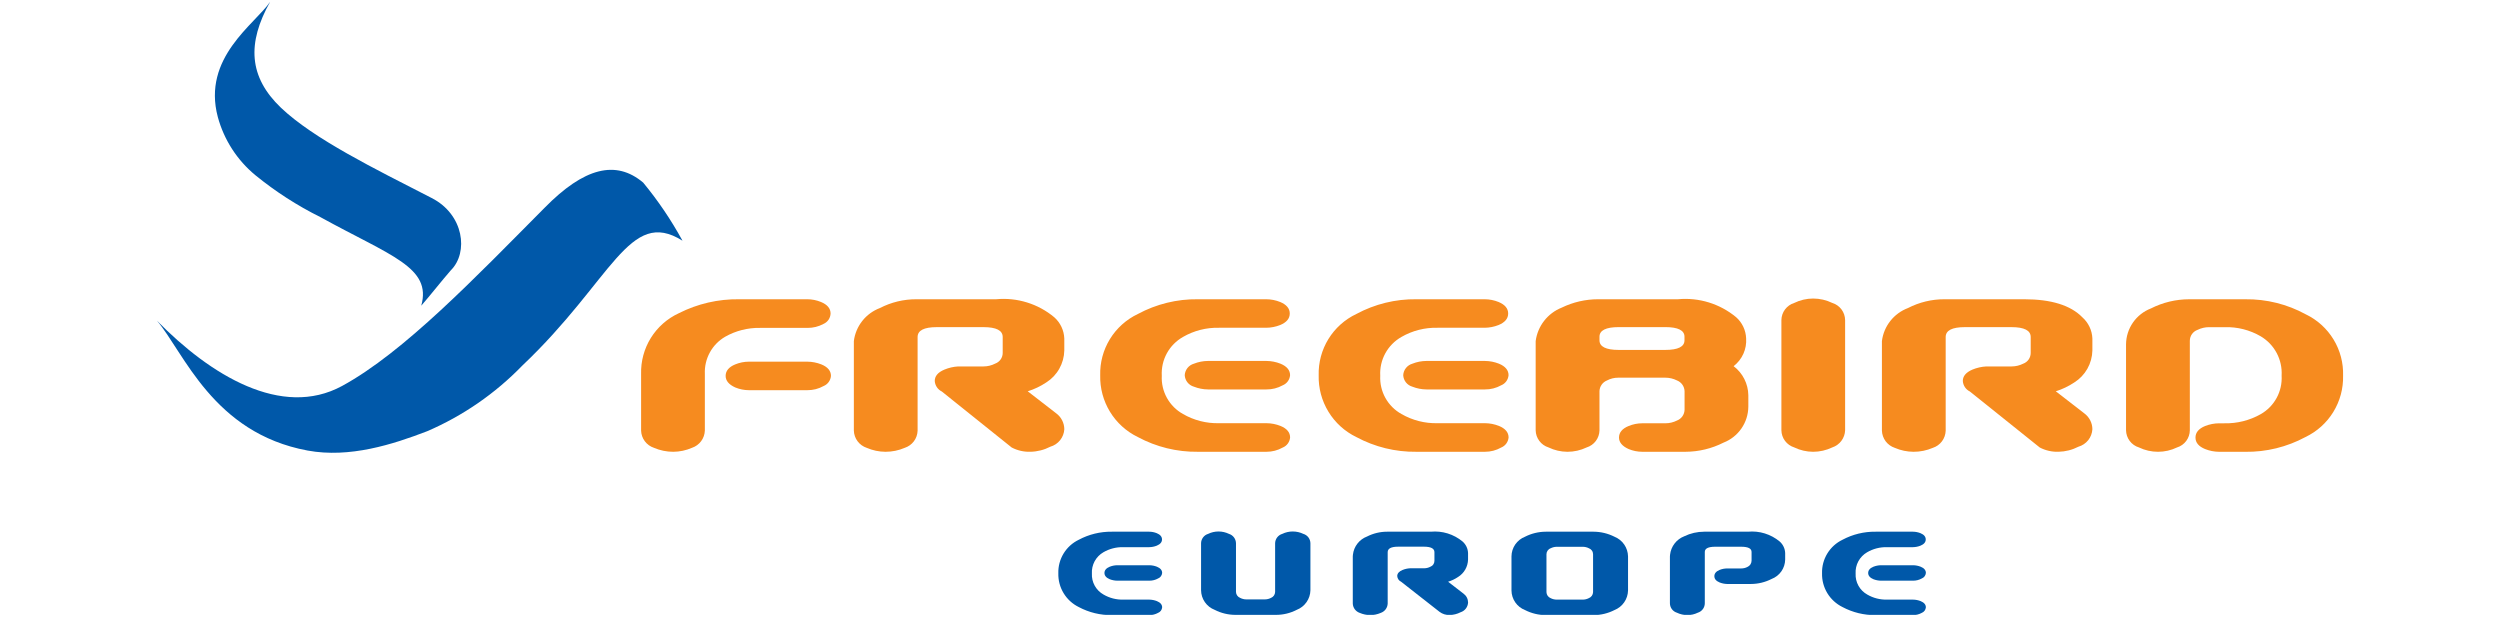
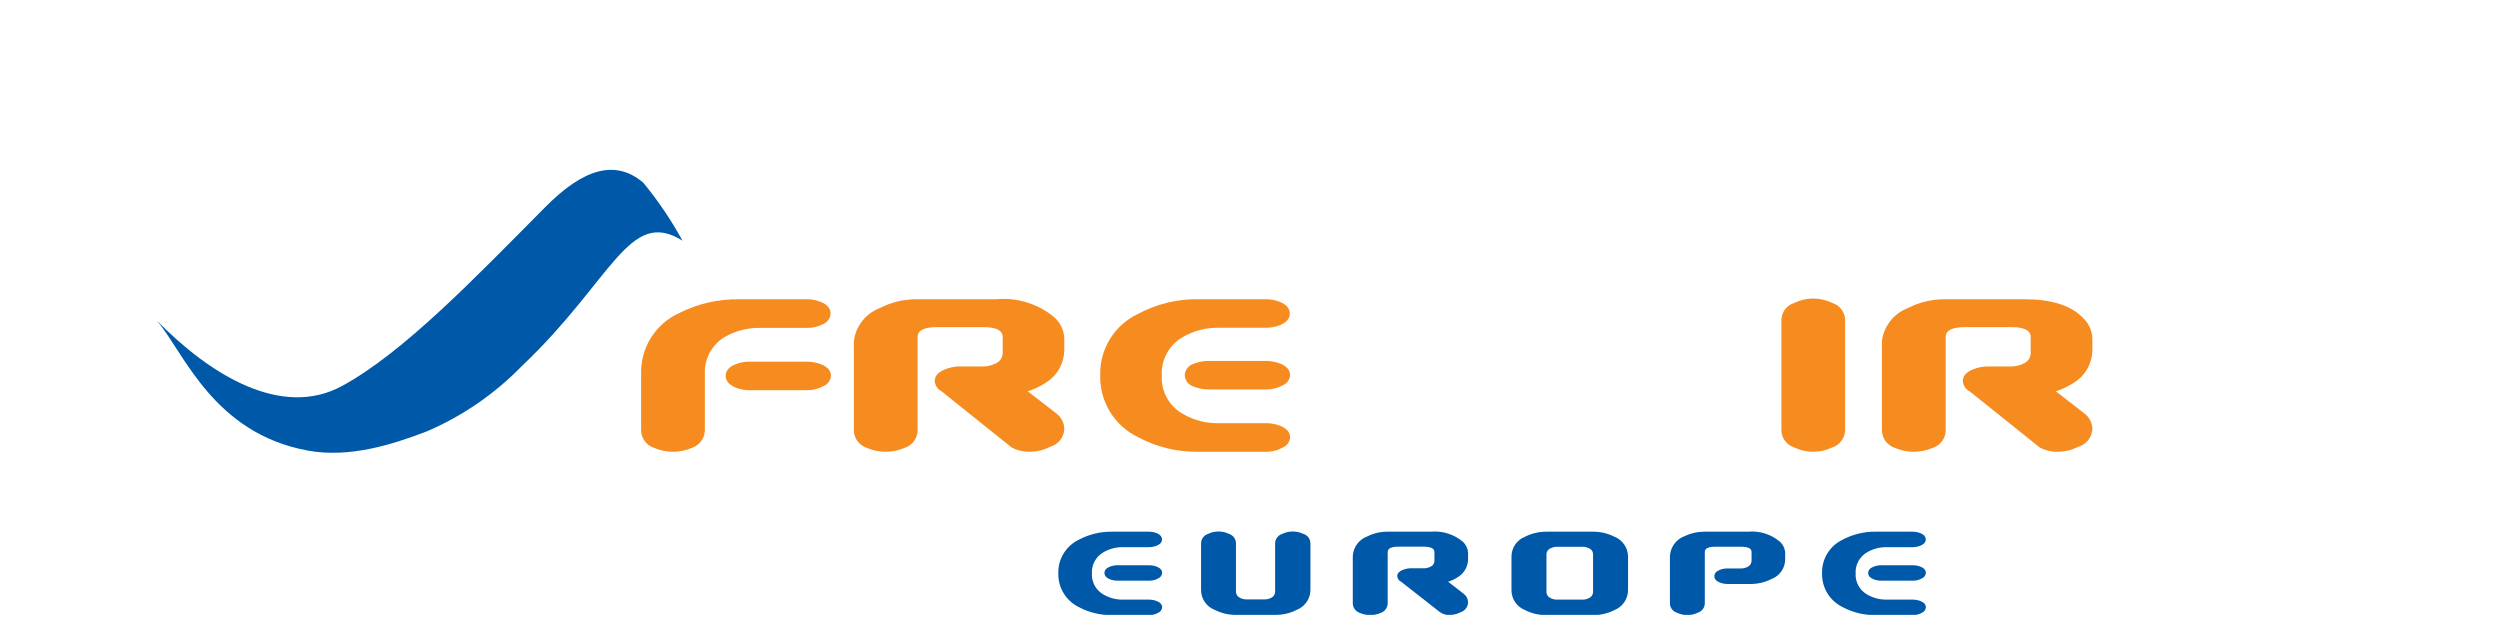
<svg xmlns="http://www.w3.org/2000/svg" width="150" height="37" viewBox="0 0 150 37" fill="none">
  <g clip-path="url(#clip0_1456_56902)">
    <path d="M9.415 19.239C11.037 21.144 12.769 25.981 18.458 27.033C20.979 27.499 23.57 26.665 25.629 25.874C27.772 24.951 29.711 23.614 31.335 21.939C36.747 16.811 37.747 12.421 40.949 14.443C40.276 13.208 39.486 12.04 38.591 10.956C36.95 9.57 35.041 10.062 32.683 12.46C28.528 16.641 24.234 21.14 20.521 23.16C16.901 25.124 12.623 22.515 9.415 19.239" fill="#0058A9" />
-     <path d="M16.208 0.108C15.306 1.444 12.114 3.448 13.07 7.025C13.443 8.395 14.232 9.614 15.327 10.516C16.526 11.493 17.831 12.335 19.216 13.023C23.461 15.364 25.92 16.037 25.275 18.342C25.816 17.723 26.509 16.836 27.049 16.219C28.123 15.155 27.843 12.864 25.889 11.875C22.477 10.123 18.838 8.343 16.858 6.465C14.923 4.616 14.812 2.595 16.208 0.108" fill="#0058A9" />
    <path d="M40.392 27.107C39.996 27.107 39.604 27.026 39.24 26.87C39.02 26.798 38.828 26.661 38.69 26.476C38.551 26.291 38.473 26.068 38.466 25.837V22.437C38.446 21.675 38.649 20.925 39.05 20.277C39.452 19.63 40.035 19.115 40.726 18.795C41.849 18.225 43.095 17.937 44.355 17.955H48.441C48.722 17.956 49 18.012 49.259 18.119C49.642 18.277 49.835 18.51 49.835 18.811C49.83 18.945 49.787 19.075 49.712 19.186C49.636 19.296 49.53 19.383 49.407 19.436C49.113 19.596 48.783 19.677 48.449 19.674H45.599C44.869 19.661 44.15 19.843 43.514 20.202C43.126 20.426 42.807 20.752 42.592 21.145C42.376 21.538 42.272 21.983 42.291 22.43V25.836C42.283 26.066 42.205 26.287 42.068 26.471C41.931 26.655 41.741 26.793 41.523 26.867C41.166 27.024 40.781 27.105 40.392 27.107ZM48.441 23.411H44.932C44.651 23.41 44.373 23.354 44.113 23.246C43.731 23.073 43.538 22.841 43.538 22.554C43.538 22.253 43.732 22.021 44.113 21.864C44.373 21.756 44.651 21.701 44.932 21.7H48.441C48.729 21.702 49.014 21.758 49.282 21.864C49.666 22.02 49.858 22.253 49.858 22.554C49.847 22.687 49.8 22.814 49.721 22.922C49.643 23.029 49.536 23.113 49.413 23.163C49.116 23.329 48.781 23.414 48.441 23.411Z" fill="#F68B1F" />
    <path d="M56.085 22.858C56.085 22.568 56.273 22.342 56.66 22.178C56.925 22.067 57.206 22.002 57.492 21.986H59.018C59.258 21.985 59.495 21.927 59.709 21.817C59.841 21.77 59.956 21.683 60.037 21.568C60.118 21.454 60.162 21.317 60.162 21.177V20.221C60.162 19.826 59.779 19.629 59.011 19.628H56.208C55.441 19.628 55.056 19.826 55.056 20.221V25.845C55.048 26.074 54.97 26.296 54.832 26.479C54.693 26.663 54.502 26.799 54.284 26.87C53.92 27.027 53.528 27.107 53.132 27.107C52.743 27.106 52.359 27.025 52.003 26.87C51.784 26.798 51.593 26.66 51.455 26.476C51.316 26.292 51.239 26.069 51.231 25.839V20.465C51.286 20.023 51.461 19.606 51.737 19.256C52.012 18.907 52.378 18.64 52.794 18.483C53.47 18.134 54.221 17.952 54.982 17.955H59.769C60.393 17.896 61.022 17.961 61.62 18.147C62.219 18.332 62.775 18.634 63.256 19.036C63.437 19.196 63.583 19.392 63.687 19.61C63.79 19.829 63.848 20.066 63.858 20.308V21.028C63.85 21.413 63.747 21.79 63.557 22.125C63.368 22.461 63.098 22.744 62.772 22.949C62.429 23.177 62.056 23.355 61.664 23.478L63.371 24.799C63.521 24.909 63.643 25.053 63.728 25.219C63.812 25.384 63.857 25.568 63.859 25.754C63.845 25.994 63.757 26.224 63.607 26.412C63.457 26.599 63.252 26.736 63.021 26.802C62.651 26.994 62.242 27.098 61.826 27.106C61.435 27.119 61.048 27.031 60.702 26.85L56.507 23.489C56.387 23.43 56.285 23.341 56.211 23.23C56.137 23.119 56.093 22.991 56.085 22.858Z" fill="#F68B1F" />
    <path d="M75.988 27.107H71.875C70.618 27.123 69.378 26.819 68.271 26.223C67.579 25.888 66.998 25.36 66.597 24.703C66.197 24.046 65.994 23.288 66.013 22.519C65.992 21.753 66.195 20.997 66.596 20.344C66.998 19.69 67.58 19.168 68.273 18.839C69.379 18.243 70.62 17.938 71.877 17.955H75.967C76.256 17.955 76.542 18.011 76.81 18.119C77.191 18.277 77.386 18.51 77.386 18.811C77.386 19.113 77.193 19.344 76.81 19.502C76.543 19.608 76.257 19.664 75.969 19.666H73.139C72.382 19.648 71.636 19.838 70.981 20.216C70.572 20.447 70.236 20.787 70.011 21.198C69.786 21.609 69.681 22.076 69.707 22.544C69.683 23.007 69.79 23.468 70.015 23.874C70.24 24.28 70.574 24.615 70.98 24.84C71.635 25.219 72.382 25.41 73.138 25.392H75.992C76.279 25.394 76.564 25.45 76.831 25.556C77.213 25.712 77.406 25.945 77.406 26.247C77.395 26.38 77.348 26.507 77.269 26.614C77.191 26.721 77.084 26.804 76.961 26.854C76.664 27.021 76.329 27.108 75.988 27.107ZM75.988 23.366H72.478C72.19 23.363 71.905 23.308 71.637 23.202C71.484 23.159 71.348 23.069 71.249 22.945C71.15 22.821 71.092 22.669 71.084 22.51C71.093 22.352 71.151 22.201 71.25 22.077C71.349 21.954 71.484 21.865 71.636 21.821C71.904 21.715 72.189 21.659 72.477 21.657H75.987C76.276 21.659 76.561 21.715 76.829 21.821C77.212 21.98 77.405 22.212 77.405 22.513C77.394 22.646 77.347 22.773 77.268 22.88C77.189 22.987 77.082 23.07 76.959 23.12C76.662 23.285 76.328 23.37 75.988 23.366Z" fill="#F68B1F" />
-     <path d="M89.097 27.107H84.984C83.727 27.123 82.487 26.819 81.379 26.223C80.687 25.888 80.106 25.36 79.706 24.703C79.305 24.046 79.102 23.288 79.121 22.519C79.1 21.753 79.303 20.997 79.704 20.343C80.106 19.69 80.688 19.168 81.381 18.839C82.488 18.243 83.728 17.938 84.986 17.955H89.075C89.363 17.955 89.648 18.011 89.914 18.119C90.296 18.277 90.49 18.509 90.49 18.811C90.49 19.113 90.297 19.344 89.914 19.502C89.647 19.608 89.361 19.664 89.073 19.666H86.247C85.49 19.648 84.743 19.838 84.088 20.216C83.68 20.447 83.344 20.787 83.119 21.198C82.894 21.609 82.788 22.076 82.815 22.544C82.791 23.007 82.897 23.468 83.122 23.874C83.347 24.28 83.682 24.615 84.087 24.84C84.743 25.219 85.49 25.41 86.246 25.392H89.1C89.387 25.394 89.672 25.45 89.939 25.556C90.321 25.713 90.515 25.945 90.515 26.247C90.504 26.38 90.456 26.507 90.377 26.614C90.298 26.721 90.191 26.805 90.067 26.854C89.771 27.021 89.437 27.108 89.097 27.107ZM89.097 23.366H85.587C85.299 23.364 85.013 23.308 84.745 23.202C84.592 23.159 84.456 23.069 84.357 22.945C84.258 22.821 84.201 22.669 84.193 22.51C84.202 22.352 84.26 22.201 84.359 22.078C84.458 21.954 84.593 21.865 84.745 21.821C85.013 21.714 85.298 21.659 85.587 21.657H89.097C89.385 21.659 89.67 21.715 89.937 21.821C90.322 21.98 90.513 22.213 90.513 22.513C90.502 22.646 90.454 22.773 90.376 22.88C90.296 22.988 90.189 23.071 90.066 23.12C89.77 23.285 89.436 23.37 89.097 23.366Z" fill="#F68B1F" />
-     <path d="M101.129 27.107H98.534C98.253 27.106 97.975 27.05 97.716 26.942C97.334 26.77 97.14 26.538 97.14 26.252C97.14 25.95 97.334 25.718 97.716 25.561C97.975 25.454 98.251 25.398 98.531 25.397H99.921C100.163 25.397 100.402 25.341 100.618 25.232C100.748 25.182 100.861 25.094 100.942 24.981C101.023 24.867 101.069 24.732 101.074 24.593V23.467C101.068 23.327 101.022 23.192 100.941 23.079C100.86 22.965 100.748 22.877 100.618 22.826C100.402 22.717 100.163 22.661 99.921 22.661H97.094C96.86 22.66 96.629 22.716 96.423 22.826C96.293 22.877 96.18 22.965 96.1 23.079C96.019 23.193 95.973 23.328 95.969 23.468V25.824C95.964 26.053 95.887 26.276 95.749 26.459C95.611 26.643 95.418 26.778 95.199 26.846C94.837 27.019 94.442 27.108 94.041 27.107C93.65 27.105 93.263 27.015 92.911 26.845C92.69 26.776 92.497 26.64 92.359 26.454C92.22 26.27 92.144 26.046 92.14 25.815V20.467C92.198 20.023 92.373 19.603 92.648 19.25C92.923 18.896 93.287 18.623 93.703 18.458C94.385 18.126 95.133 17.954 95.891 17.955H100.678C101.937 17.837 103.192 18.224 104.166 19.031C104.347 19.19 104.493 19.385 104.596 19.602C104.7 19.82 104.758 20.056 104.768 20.296C104.79 20.616 104.734 20.935 104.603 21.227C104.472 21.519 104.27 21.774 104.017 21.97C104.287 22.174 104.507 22.437 104.66 22.74C104.813 23.042 104.895 23.375 104.9 23.713V24.406C104.895 24.873 104.75 25.327 104.485 25.71C104.219 26.094 103.845 26.389 103.41 26.558C102.703 26.916 101.922 27.104 101.129 27.107ZM97.12 19.627C96.356 19.627 95.969 19.821 95.969 20.203V20.42C95.969 20.8 96.356 20.995 97.12 20.995H99.917C100.682 20.995 101.069 20.802 101.069 20.42V20.202C101.069 19.821 100.682 19.626 99.917 19.626L97.12 19.627Z" fill="#F68B1F" />
    <path d="M108.785 27.107C108.393 27.105 108.007 27.016 107.655 26.845C107.434 26.776 107.241 26.64 107.102 26.455C106.963 26.27 106.887 26.045 106.884 25.814V19.205C106.887 18.974 106.963 18.75 107.102 18.565C107.241 18.38 107.434 18.244 107.655 18.176C108.007 18.004 108.393 17.913 108.785 17.912C109.184 17.912 109.578 18.002 109.937 18.176C110.157 18.244 110.351 18.38 110.49 18.565C110.628 18.75 110.704 18.974 110.707 19.205V25.814C110.7 26.044 110.622 26.266 110.484 26.45C110.346 26.635 110.155 26.772 109.937 26.845C109.577 27.017 109.184 27.107 108.785 27.107Z" fill="#F68B1F" />
    <path d="M117.769 22.858C117.769 22.568 117.961 22.342 118.34 22.178C118.606 22.067 118.89 22.002 119.178 21.986H120.702C120.94 21.985 121.176 21.929 121.389 21.822C121.521 21.774 121.635 21.687 121.716 21.573C121.797 21.458 121.841 21.321 121.842 21.181V20.221C121.842 19.827 121.458 19.629 120.69 19.628H117.892C117.124 19.628 116.741 19.826 116.741 20.221V25.845C116.733 26.074 116.655 26.295 116.518 26.479C116.38 26.662 116.19 26.799 115.972 26.87C115.607 27.027 115.213 27.108 114.816 27.107C114.427 27.106 114.042 27.025 113.685 26.87C113.467 26.797 113.276 26.66 113.138 26.476C113.001 26.291 112.923 26.069 112.915 25.839V20.465C112.97 20.023 113.145 19.605 113.421 19.256C113.696 18.907 114.062 18.64 114.478 18.483C115.155 18.134 115.905 17.953 116.667 17.955H121.453C123.072 17.955 124.234 18.315 124.939 19.036C125.12 19.196 125.267 19.392 125.371 19.61C125.475 19.829 125.533 20.066 125.543 20.308V21.028C125.535 21.413 125.432 21.79 125.242 22.126C125.052 22.461 124.782 22.744 124.455 22.949C124.113 23.176 123.74 23.354 123.348 23.478L125.054 24.799C125.205 24.909 125.327 25.053 125.412 25.218C125.497 25.384 125.542 25.567 125.543 25.754C125.529 25.994 125.442 26.224 125.292 26.412C125.142 26.599 124.937 26.736 124.706 26.803C124.336 26.994 123.927 27.097 123.511 27.106C123.12 27.119 122.733 27.031 122.386 26.85L118.191 23.489C118.071 23.43 117.969 23.341 117.895 23.23C117.821 23.119 117.778 22.991 117.769 22.858Z" fill="#F68B1F" />
-     <path d="M134.71 27.108H133.147C132.859 27.106 132.573 27.05 132.305 26.943C131.919 26.785 131.729 26.555 131.729 26.253C131.729 25.951 131.923 25.719 132.305 25.562C132.573 25.456 132.859 25.4 133.147 25.398H133.462C134.226 25.415 134.98 25.226 135.645 24.849C136.048 24.619 136.379 24.281 136.6 23.873C136.822 23.465 136.924 23.003 136.897 22.54C136.925 22.068 136.823 21.598 136.601 21.181C136.38 20.765 136.047 20.417 135.641 20.177C134.986 19.796 134.238 19.607 133.481 19.63H132.544C132.303 19.63 132.064 19.686 131.848 19.794C131.715 19.842 131.6 19.93 131.518 20.045C131.436 20.16 131.392 20.297 131.39 20.439V25.82C131.387 26.05 131.311 26.273 131.173 26.458C131.036 26.642 130.843 26.778 130.624 26.846C130.267 27.018 129.876 27.107 129.481 27.107C129.085 27.107 128.694 27.018 128.337 26.846C128.116 26.779 127.921 26.642 127.782 26.457C127.643 26.272 127.566 26.047 127.562 25.815V20.657C127.567 20.19 127.712 19.735 127.978 19.352C128.245 18.968 128.62 18.674 129.056 18.506C129.766 18.146 130.551 17.957 131.347 17.956H134.712C135.982 17.939 137.235 18.251 138.349 18.861C139.039 19.192 139.617 19.717 140.014 20.371C140.411 21.025 140.609 21.781 140.585 22.545C140.603 23.312 140.399 24.067 139.998 24.72C139.597 25.373 139.015 25.895 138.323 26.225C137.213 26.822 135.97 27.126 134.71 27.109" fill="#F68B1F" />
    <path d="M68.959 36.906H66.713C66.02 36.915 65.337 36.749 64.726 36.423C64.349 36.238 64.033 35.949 63.816 35.59C63.598 35.231 63.489 34.817 63.5 34.397C63.488 33.979 63.598 33.567 63.815 33.21C64.033 32.853 64.349 32.567 64.726 32.386C65.337 32.059 66.02 31.893 66.713 31.902H68.951C69.107 31.903 69.261 31.933 69.406 31.991C69.615 32.078 69.721 32.204 69.721 32.366C69.721 32.528 69.615 32.653 69.406 32.74C69.261 32.798 69.107 32.828 68.951 32.83H67.393C66.976 32.82 66.564 32.926 66.203 33.136C65.981 33.264 65.799 33.452 65.677 33.677C65.556 33.903 65.499 34.158 65.514 34.414C65.501 34.668 65.56 34.921 65.684 35.144C65.808 35.367 65.992 35.551 66.215 35.675C66.573 35.883 66.982 35.988 67.396 35.977H68.959C69.115 35.98 69.27 36.01 69.415 36.067C69.626 36.155 69.729 36.278 69.729 36.441C69.723 36.513 69.698 36.582 69.655 36.64C69.613 36.698 69.555 36.743 69.488 36.77C69.326 36.86 69.144 36.907 68.959 36.906ZM68.959 34.841H67.037C66.881 34.84 66.727 34.809 66.582 34.753C66.373 34.665 66.267 34.539 66.267 34.378C66.267 34.217 66.373 34.09 66.582 34.004C66.727 33.947 66.881 33.916 67.037 33.914H68.959C69.115 33.916 69.27 33.946 69.415 34.003C69.626 34.09 69.729 34.213 69.729 34.377C69.723 34.449 69.698 34.518 69.655 34.576C69.613 34.634 69.555 34.679 69.488 34.706C69.326 34.797 69.144 34.843 68.959 34.841Z" fill="#0058A9" />
    <path d="M78.625 33.796V35.416C78.62 35.671 78.539 35.919 78.392 36.128C78.246 36.338 78.041 36.499 77.802 36.591C77.419 36.789 76.994 36.892 76.563 36.892H74.129C73.696 36.892 73.268 36.789 72.882 36.591C72.644 36.5 72.438 36.339 72.292 36.129C72.146 35.92 72.067 35.671 72.064 35.416V32.594C72.066 32.468 72.108 32.346 72.184 32.245C72.259 32.144 72.365 32.07 72.486 32.033C72.681 31.938 72.895 31.889 73.112 31.889C73.329 31.889 73.543 31.938 73.739 32.033C73.859 32.07 73.965 32.145 74.04 32.246C74.116 32.348 74.157 32.47 74.159 32.596V35.519C74.161 35.596 74.186 35.67 74.231 35.733C74.276 35.797 74.338 35.845 74.41 35.873C74.526 35.933 74.655 35.965 74.786 35.964H75.886C76.016 35.964 76.144 35.933 76.26 35.873C76.331 35.844 76.392 35.796 76.436 35.733C76.48 35.67 76.505 35.595 76.507 35.519V32.596C76.509 32.469 76.552 32.346 76.629 32.245C76.707 32.143 76.814 32.069 76.936 32.033C77.134 31.937 77.35 31.888 77.57 31.889C77.788 31.89 78.004 31.939 78.201 32.033C78.322 32.069 78.428 32.144 78.505 32.244C78.581 32.345 78.623 32.468 78.625 32.594V33.796Z" fill="#0058A9" />
    <path d="M83.834 34.565C83.834 34.408 83.939 34.289 84.146 34.201C84.29 34.141 84.444 34.106 84.601 34.097H85.445C85.575 34.097 85.703 34.066 85.819 34.006C85.891 33.979 85.954 33.931 85.998 33.867C86.042 33.804 86.066 33.729 86.066 33.652V33.13C86.066 32.913 85.857 32.801 85.437 32.801H83.889C83.47 32.801 83.261 32.91 83.261 33.13V36.213C83.256 36.338 83.214 36.459 83.139 36.56C83.064 36.66 82.959 36.735 82.84 36.775C82.643 36.861 82.43 36.906 82.214 36.905C81.999 36.904 81.786 36.86 81.588 36.775C81.469 36.735 81.365 36.66 81.289 36.56C81.214 36.459 81.171 36.338 81.167 36.213V33.383C81.167 33.374 81.167 33.339 81.176 33.278C81.203 33.036 81.297 32.806 81.447 32.614C81.597 32.422 81.797 32.275 82.026 32.189C82.397 32.001 82.807 31.902 83.224 31.902H85.848C86.189 31.87 86.532 31.905 86.859 32.006C87.186 32.107 87.49 32.272 87.754 32.49C87.853 32.577 87.933 32.684 87.99 32.803C88.047 32.922 88.078 33.051 88.083 33.183V33.575C88.078 33.785 88.02 33.99 87.916 34.172C87.812 34.353 87.664 34.507 87.486 34.617C87.301 34.742 87.099 34.839 86.886 34.904L87.816 35.623C87.899 35.684 87.967 35.764 88.013 35.855C88.06 35.947 88.084 36.049 88.085 36.152C88.078 36.283 88.031 36.41 87.951 36.514C87.871 36.618 87.76 36.696 87.635 36.735C87.431 36.84 87.206 36.897 86.977 36.9C86.76 36.908 86.547 36.841 86.374 36.711L84.068 34.905C84.002 34.874 83.945 34.827 83.904 34.767C83.863 34.707 83.839 34.637 83.834 34.565Z" fill="#0058A9" />
    <path d="M95.621 36.906H92.746C92.314 36.904 91.888 36.801 91.504 36.605C91.266 36.513 91.061 36.352 90.916 36.142C90.771 35.933 90.692 35.684 90.689 35.43V33.383C90.691 33.127 90.77 32.878 90.915 32.667C91.06 32.457 91.265 32.295 91.504 32.202C91.888 32.007 92.314 31.904 92.746 31.902H95.621C96.053 31.905 96.479 32.008 96.865 32.202C97.102 32.297 97.307 32.459 97.452 32.669C97.597 32.879 97.677 33.127 97.682 33.383V35.43C97.676 35.684 97.596 35.931 97.451 36.14C97.307 36.349 97.103 36.51 96.867 36.604C96.481 36.801 96.054 36.905 95.621 36.906ZM93.41 32.807C93.28 32.807 93.151 32.839 93.035 32.898C92.962 32.925 92.9 32.974 92.856 33.037C92.812 33.101 92.788 33.176 92.788 33.253V35.532C92.79 35.608 92.815 35.683 92.859 35.746C92.902 35.809 92.963 35.858 93.035 35.887C93.151 35.947 93.28 35.978 93.41 35.978H94.958C95.088 35.978 95.217 35.947 95.333 35.887C95.405 35.859 95.467 35.81 95.511 35.747C95.556 35.684 95.581 35.609 95.584 35.532V33.25C95.583 33.172 95.559 33.096 95.514 33.033C95.469 32.97 95.406 32.922 95.333 32.895C95.217 32.836 95.088 32.806 94.958 32.807H93.41Z" fill="#0058A9" />
    <path d="M102.288 36.2C102.287 36.326 102.245 36.449 102.169 36.55C102.094 36.651 101.988 36.725 101.868 36.762C101.673 36.857 101.459 36.906 101.242 36.905C101.025 36.905 100.81 36.856 100.614 36.762C100.494 36.725 100.389 36.651 100.313 36.55C100.238 36.449 100.196 36.326 100.195 36.2V33.383C100.195 33.374 100.195 33.339 100.204 33.278C100.232 33.035 100.326 32.803 100.476 32.609C100.625 32.415 100.825 32.266 101.054 32.177C101.427 31.996 101.837 31.902 102.251 31.902H104.876C105.216 31.87 105.56 31.905 105.887 32.006C106.214 32.107 106.518 32.272 106.781 32.49C106.88 32.577 106.96 32.684 107.017 32.803C107.074 32.922 107.105 33.051 107.11 33.183V33.575C107.106 33.828 107.027 34.074 106.881 34.282C106.736 34.489 106.532 34.648 106.296 34.738C105.91 34.935 105.484 35.038 105.052 35.039H103.631C103.474 35.036 103.32 35.004 103.174 34.946C102.965 34.859 102.862 34.734 102.862 34.571C102.862 34.407 102.966 34.284 103.173 34.196C103.317 34.138 103.472 34.108 103.628 34.107H104.473C104.603 34.107 104.731 34.076 104.847 34.016C104.919 33.984 104.981 33.932 105.025 33.867C105.068 33.801 105.092 33.724 105.094 33.645V33.119C105.094 32.907 104.885 32.804 104.466 32.804H102.916C102.497 32.804 102.288 32.908 102.288 33.117V36.2Z" fill="#0058A9" />
    <path d="M114.783 36.906H112.537C111.844 36.915 111.16 36.748 110.549 36.422C110.173 36.237 109.857 35.948 109.639 35.589C109.422 35.23 109.312 34.817 109.323 34.397C109.311 33.979 109.421 33.567 109.639 33.21C109.856 32.853 110.173 32.567 110.549 32.386C111.16 32.059 111.844 31.893 112.537 31.902H114.774C114.93 31.903 115.085 31.933 115.23 31.991C115.441 32.079 115.544 32.202 115.544 32.366C115.544 32.531 115.438 32.654 115.23 32.74C115.085 32.798 114.93 32.828 114.774 32.83H113.216C112.799 32.82 112.387 32.926 112.027 33.136C111.805 33.264 111.623 33.452 111.501 33.677C111.379 33.903 111.322 34.158 111.337 34.414C111.324 34.668 111.383 34.921 111.507 35.144C111.631 35.367 111.815 35.551 112.038 35.675C112.396 35.883 112.805 35.987 113.219 35.977H114.782C114.938 35.979 115.093 36.01 115.239 36.067C115.449 36.155 115.552 36.278 115.552 36.441C115.546 36.513 115.52 36.582 115.478 36.64C115.435 36.699 115.377 36.744 115.31 36.77C115.149 36.86 114.967 36.906 114.783 36.906ZM114.783 34.841H112.86C112.704 34.84 112.549 34.809 112.404 34.753C112.196 34.665 112.09 34.539 112.09 34.378C112.09 34.217 112.196 34.09 112.404 34.004C112.549 33.947 112.704 33.916 112.86 33.914H114.783C114.939 33.916 115.094 33.946 115.239 34.003C115.447 34.085 115.553 34.215 115.553 34.377C115.547 34.449 115.521 34.518 115.479 34.576C115.436 34.635 115.378 34.68 115.311 34.706C115.149 34.796 114.968 34.843 114.783 34.841Z" fill="#0058A9" />
  </g>
  <defs>
    <clipPath id="clip0_1456_56902">
      <rect width="131.17" height="36.785" fill="white" transform="translate(9.415 0.108)" />
    </clipPath>
  </defs>
</svg>